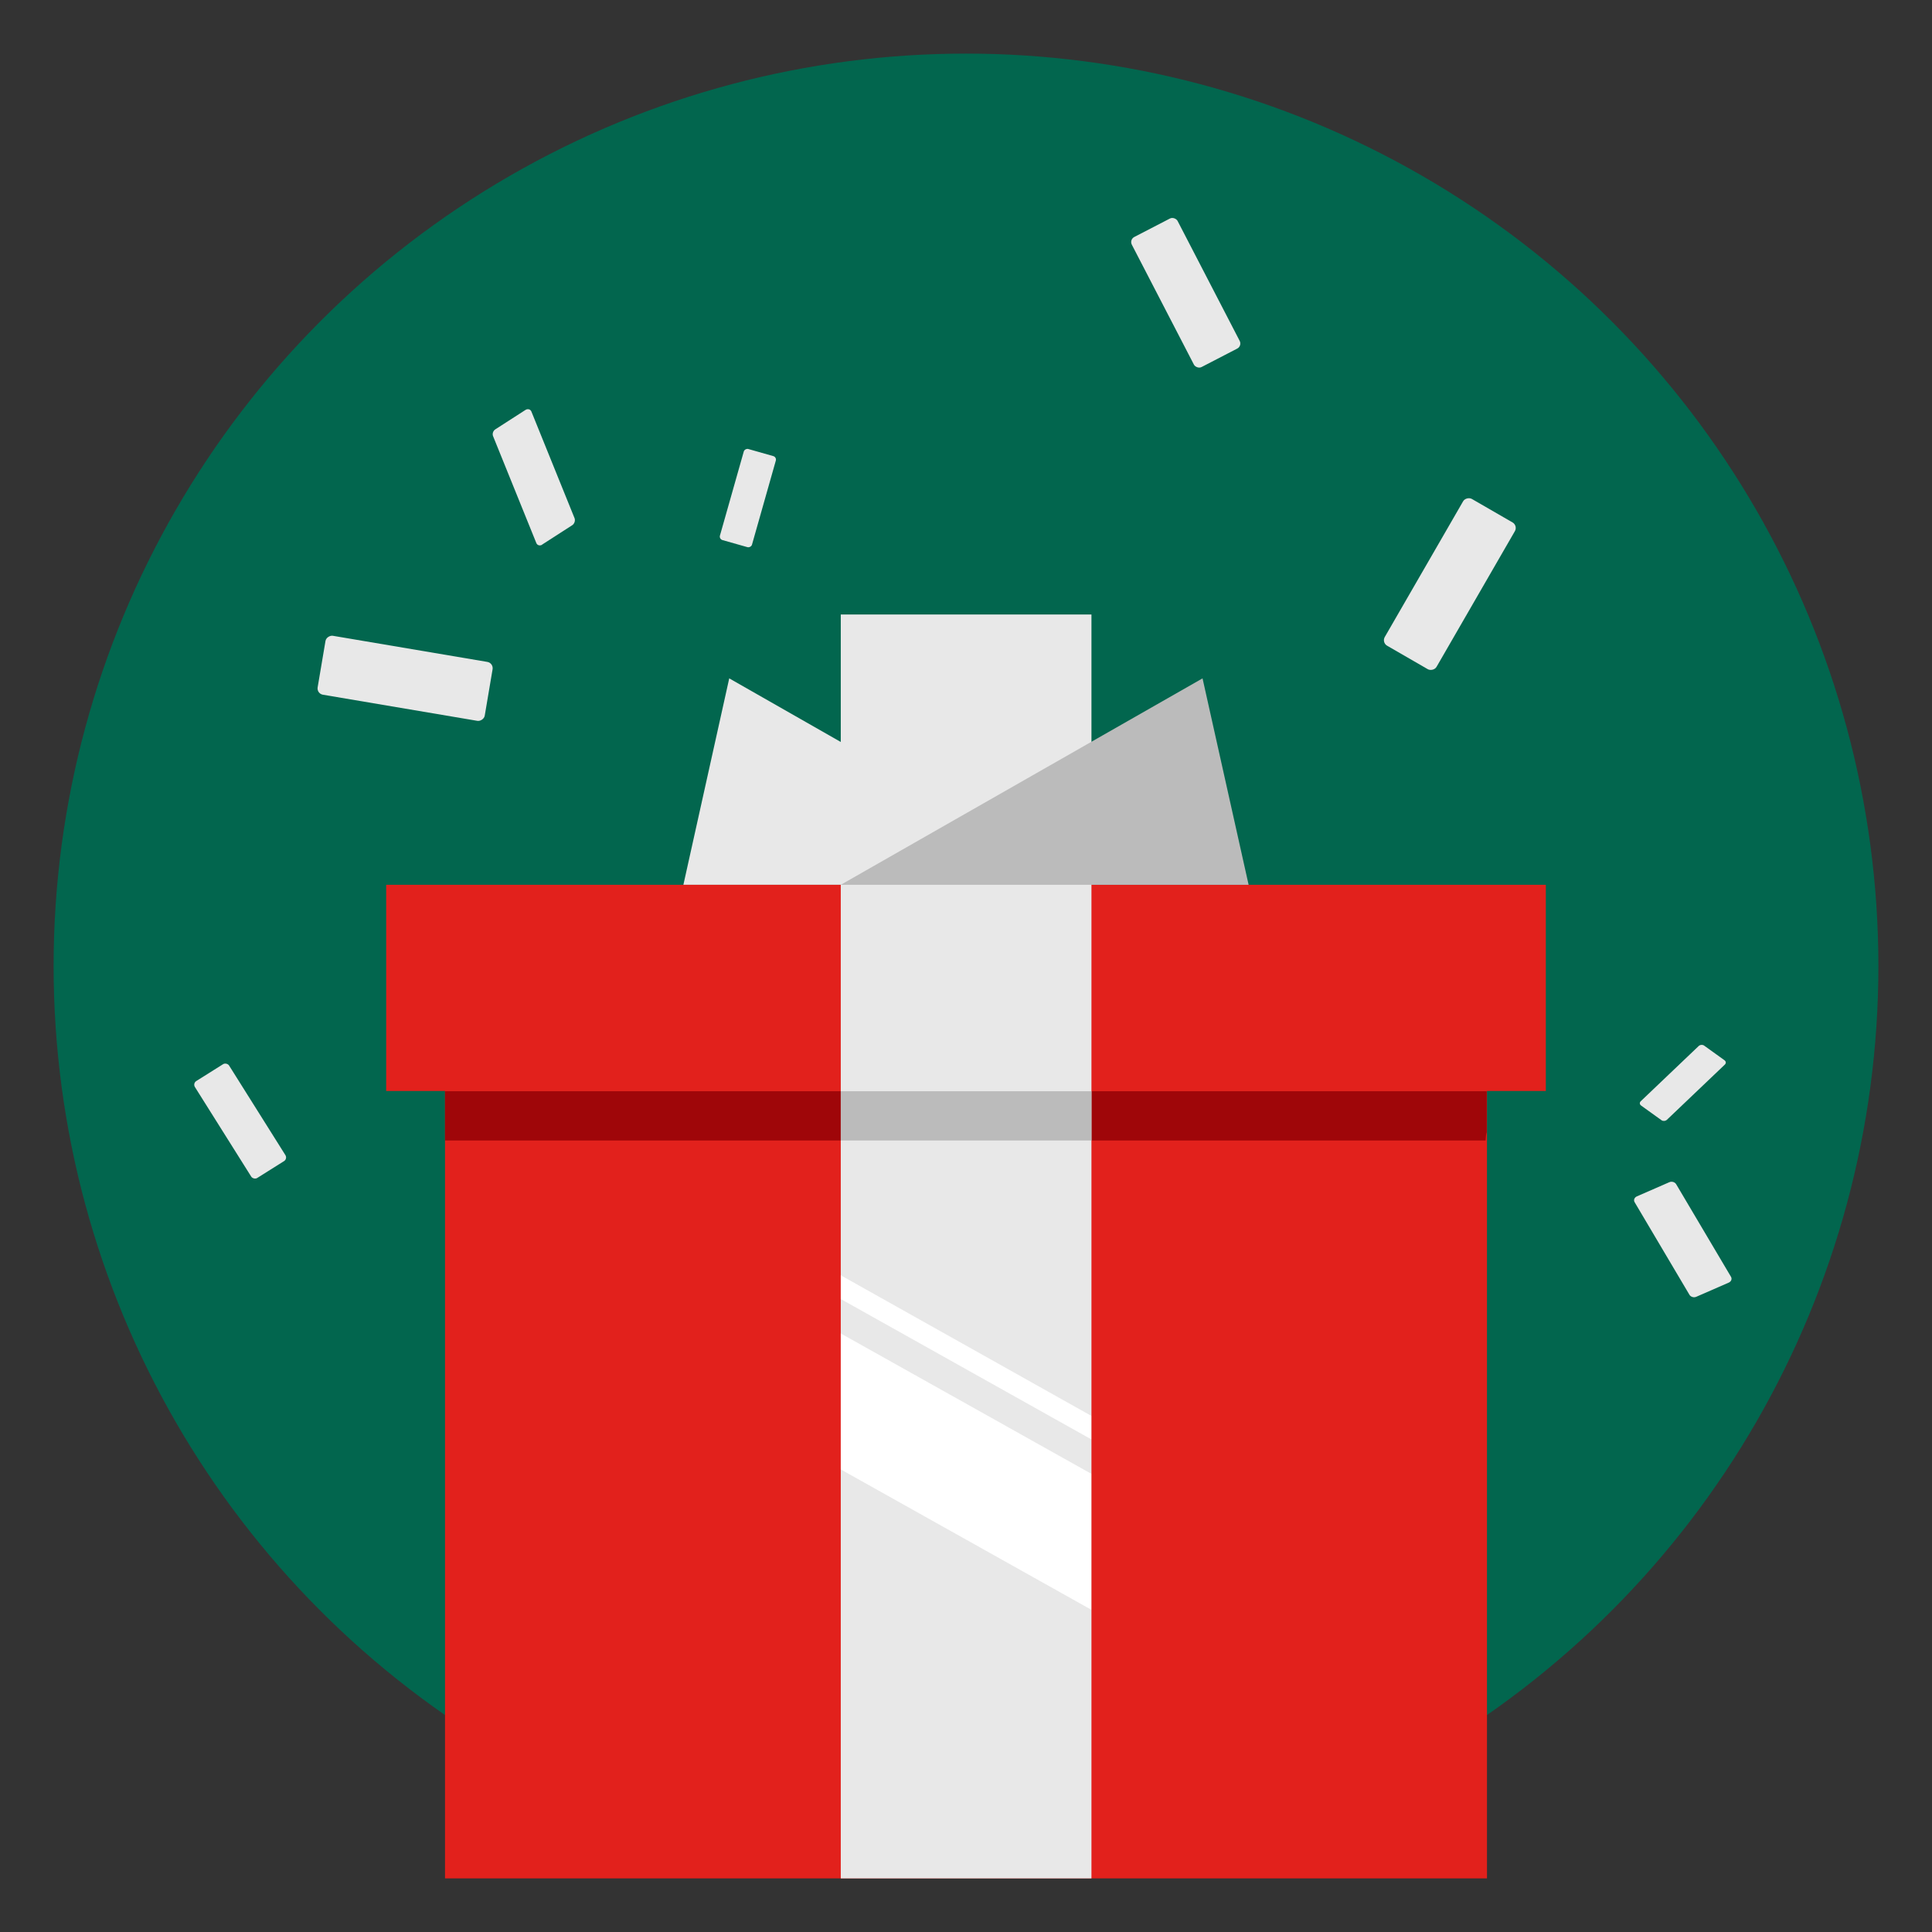
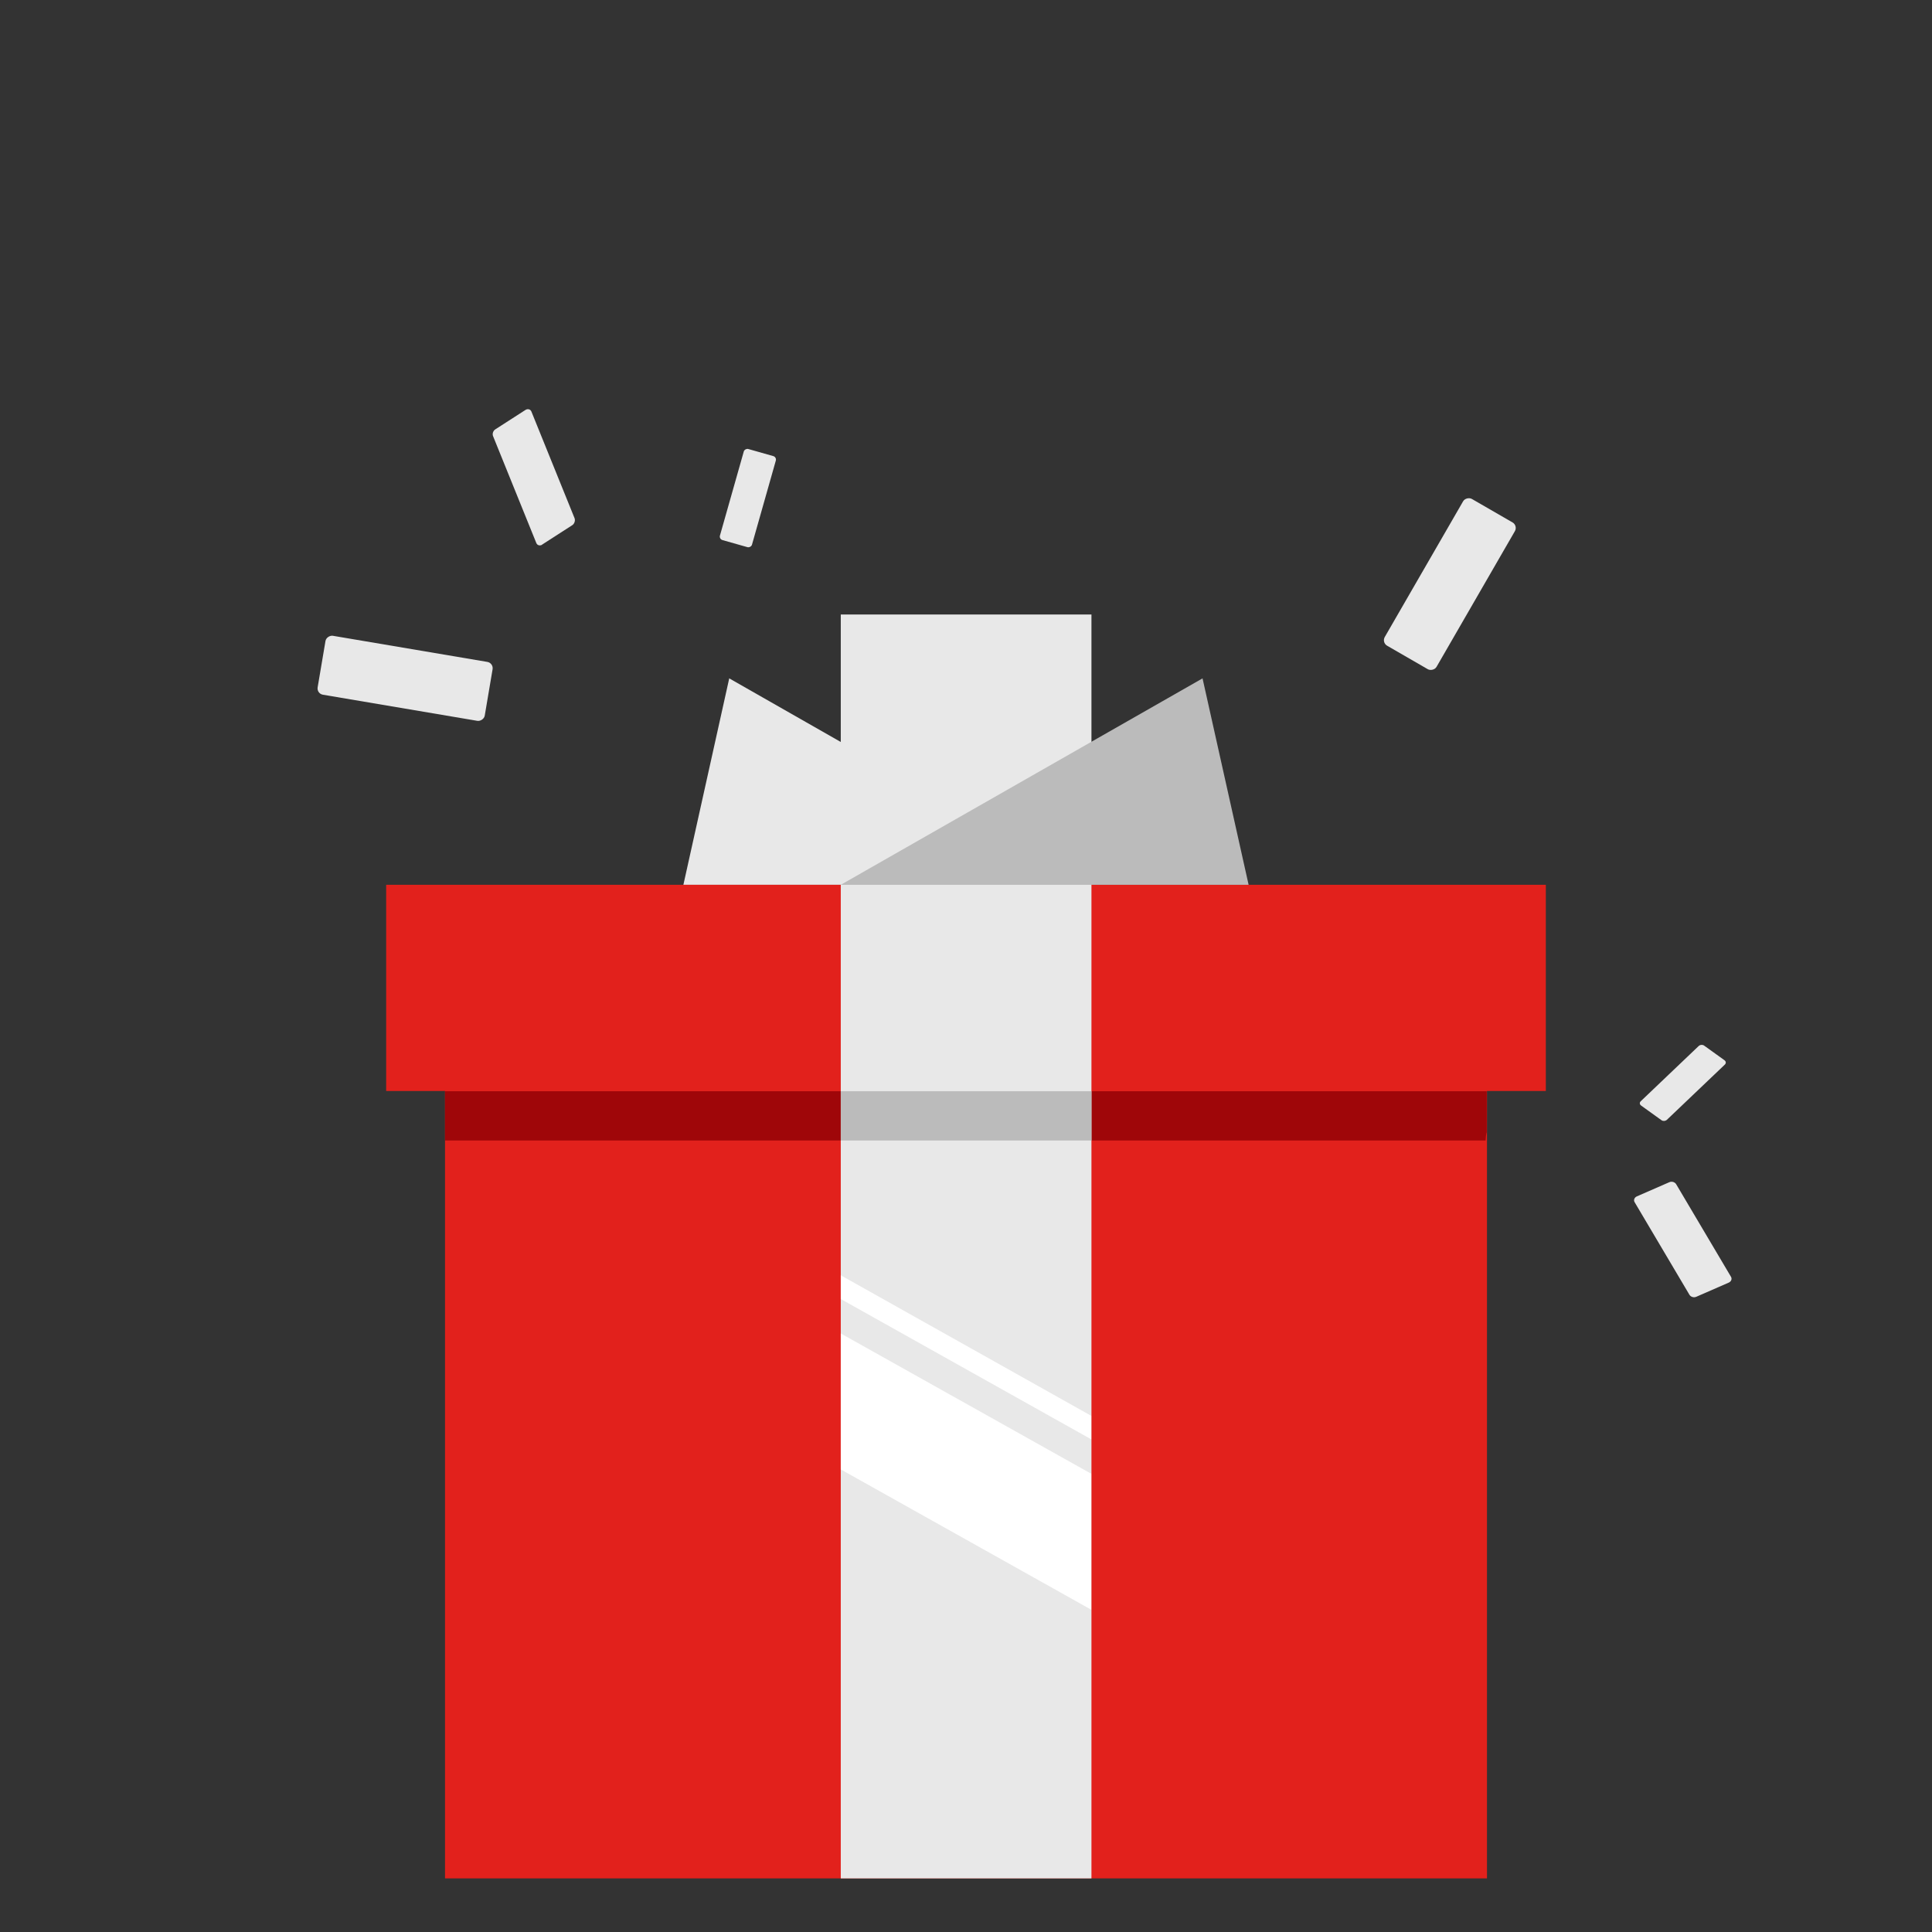
<svg xmlns="http://www.w3.org/2000/svg" id="Layer_1" version="1.1" viewBox="0 0 84.7 84.7">
  <rect x="0" y="0" width="84.7" height="84.7" fill="#333333" stroke="none" />
  <defs>
    <style>
      .st0 {
        fill-rule: evenodd;
      }
      .st0, .st1 {
        fill: #e8e8e8;
      }
      .st2 {
        fill: #fff;
      }
      .st3 {
        fill: #bbb;
      }
      .st4 {
        fill: #9f0609;
      }
      .st5 {
        fill: #e2211c;
      }
      .st6 {
        fill: #02664e;
      }
    </style>
  </defs>
-   <circle class="st6" cx="42.35" cy="42.35" r="40" />
  <g>
    <polygon class="st1" points="29.96 38.79 31.97 29.74 47.84 38.79 29.96 38.79" />
    <polygon class="st5" points="65.19 82.35 19.51 82.35 19.51 47.83 16.93 47.83 16.93 38.79 67.77 38.79 67.77 47.83 65.19 47.83 65.19 82.35" />
    <path class="st4" d="M19.51,49.99v-2.15h45.67v1.81s-.03,0-.05.35H19.51Z" />
    <path class="st1" d="M36.86,82.35V26.94h10.99v55.41h-10.99Z" />
    <path class="st3" d="M36.86,49.99v-2.15h10.99v1.81s0,0,0,.35h-10.98Z" />
    <polygon class="st2" points="47.84 70.57 36.86 64.42 36.86 58.46 47.84 64.61 47.84 70.57" />
    <polygon class="st3" points="52.72 29.74 54.74 38.79 36.86 38.79 52.72 29.74" />
    <polygon class="st2" points="47.84 63.1 36.86 56.95 36.86 55.91 47.84 62.07 47.84 63.1" />
  </g>
  <rect class="st1" x="59.85" y="24.3" width="7.43" height="2.62" rx=".28" ry=".28" transform="translate(9.6 67.85) rotate(-60)" />
  <path class="st0" d="M74.37,56.85l1.42-.62c.11-.05.15-.16.1-.25l-2.41-4.07c-.06-.09-.19-.13-.3-.08l-1.42.62c-.11.05-.15.16-.1.25l2.41,4.07c.06.09.19.13.3.08Z" />
  <path class="st0" d="M23.76,23.88l1.32-.85c.1-.06.15-.2.11-.31l-1.89-4.67c-.04-.11-.16-.14-.26-.08l-1.32.85c-.1.06-.15.2-.1.31l1.89,4.67c.04.11.16.14.26.08Z" />
  <path class="st0" d="M71.95,48.47l.89.64c.07.05.17.04.23-.01l2.55-2.43c.06-.06.05-.14-.02-.19l-.89-.64c-.07-.05-.17-.04-.23.01l-2.55,2.43c-.06.06-.05.14.02.19Z" />
-   <rect class="st1" x="9.65" y="46.63" width="1.77" height="5.02" rx=".19" ry=".19" transform="translate(-24.54 13.15) rotate(-32.15)" />
  <rect class="st1" x="16.45" y="26.02" width="2.62" height="7.43" rx=".28" ry=".28" transform="translate(-14.52 42.29) rotate(-80.4)" />
-   <rect class="st1" x="50.85" y="9.63" width="2.26" height="6.42" rx=".25" ry=".25" transform="translate(-.08 25.33) rotate(-27.37)" />
  <rect class="st1" x="30.72" y="21.11" width="4.15" height="1.46" rx=".16" ry=".16" transform="translate(2.83 47.43) rotate(-74.17)" />
</svg>